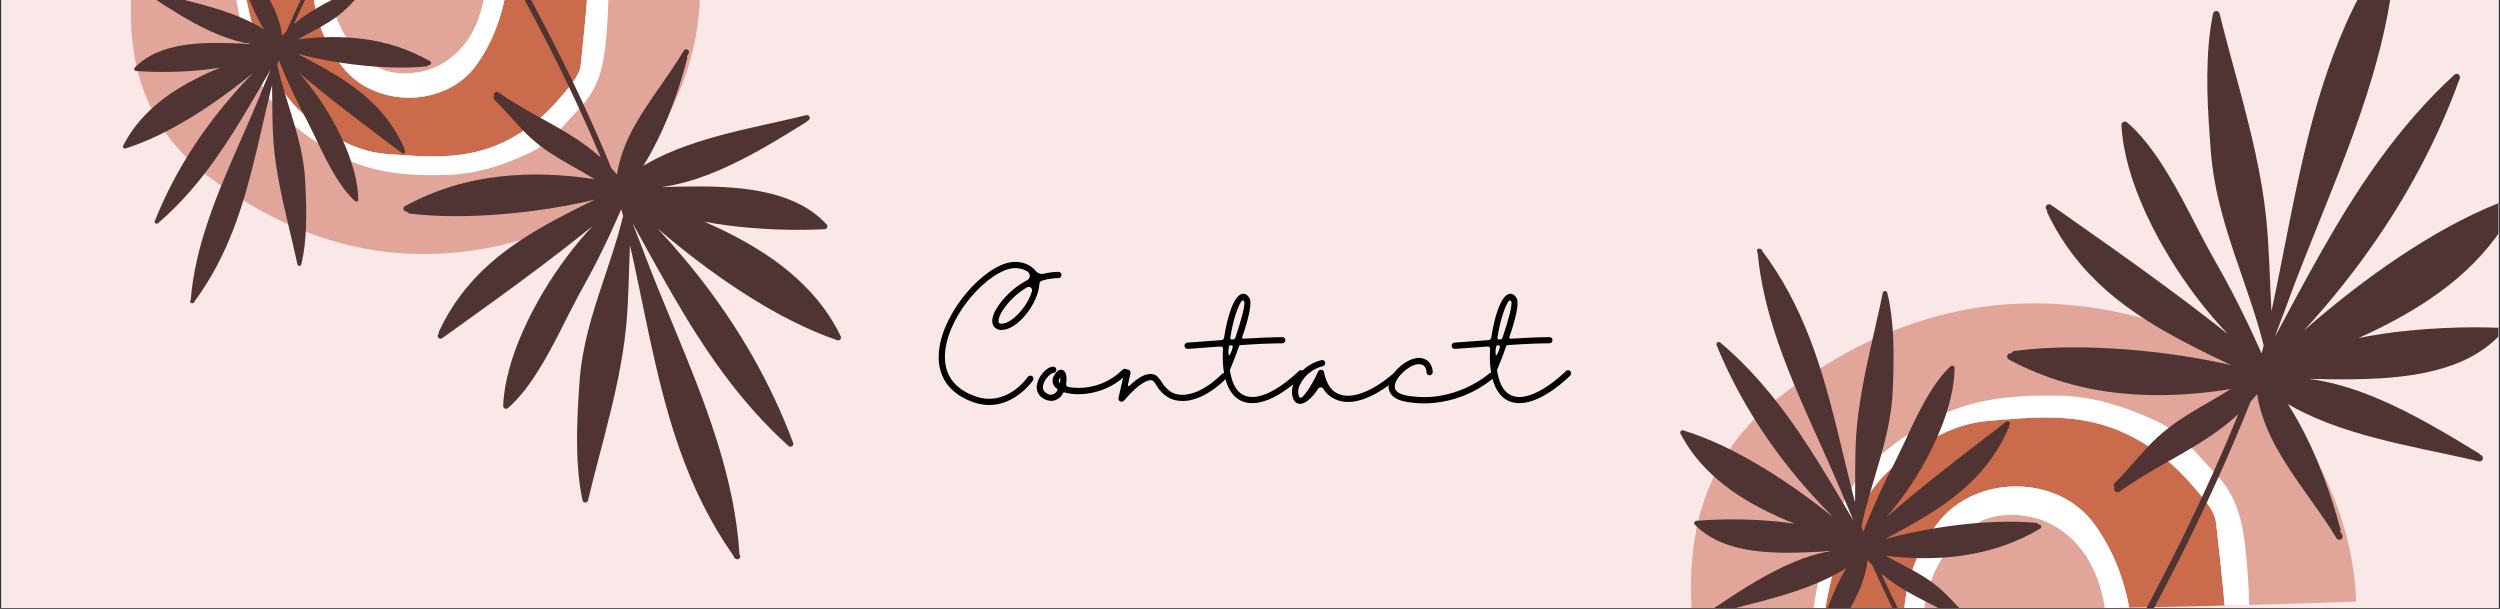
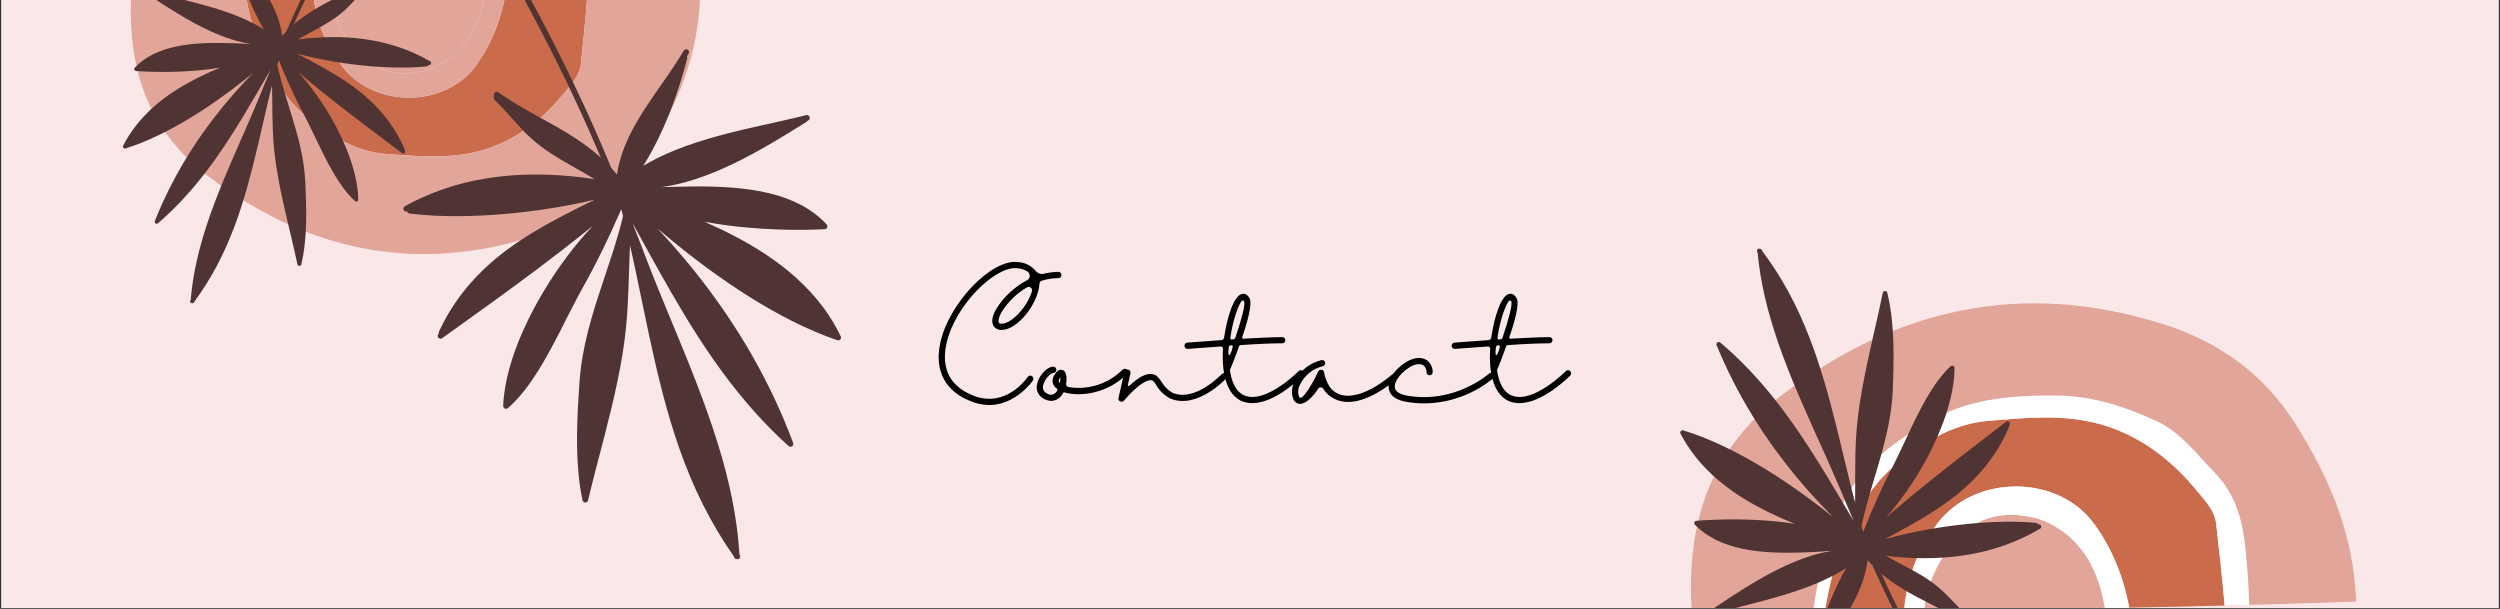
<svg xmlns="http://www.w3.org/2000/svg" width="2160" zoomAndPan="magnify" viewBox="0 0 1620 394.5" height="526" preserveAspectRatio="xMidYMid meet" version="1.0">
  <rect x="0" y="0" width="1620" height="394.5" fill="#333333" stroke="none" />
  <defs>
    <g />
    <clipPath id="34450501d4">
      <path d="M 1.023 0 L 1618.973 0 L 1618.973 394 L 1.023 394 Z M 1.023 0 " clip-rule="nonzero" />
    </clipPath>
    <clipPath id="8e131f3f59">
      <path d="M 213 0 L 315 0 L 315 48 L 213 48 Z M 213 0 " clip-rule="nonzero" />
    </clipPath>
    <clipPath id="f457d789d6">
      <path d="M 64.809 -77.602 L 517.121 -115.805 L 556.965 355.918 L 104.648 394.121 Z M 64.809 -77.602 " clip-rule="nonzero" />
    </clipPath>
    <clipPath id="f2ad60df3e">
      <path d="M 104.637 393.992 L 556.953 355.789 L 517.113 -115.93 L 64.797 -77.73 Z M 104.637 393.992 " clip-rule="nonzero" />
    </clipPath>
    <clipPath id="f9e044ed32">
      <path d="M 104.637 393.992 L 556.953 355.789 L 517.113 -115.93 L 64.797 -77.73 Z M 104.637 393.992 " clip-rule="nonzero" />
    </clipPath>
    <clipPath id="57b3e69e2b">
      <path d="M 158 0 L 381 0 L 381 102 L 158 102 Z M 158 0 " clip-rule="nonzero" />
    </clipPath>
    <clipPath id="3ec6a59623">
      <path d="M 64.809 -77.602 L 517.121 -115.805 L 556.965 355.918 L 104.648 394.121 Z M 64.809 -77.602 " clip-rule="nonzero" />
    </clipPath>
    <clipPath id="3e9fd501bc">
      <path d="M 104.637 393.992 L 556.953 355.789 L 517.113 -115.93 L 64.797 -77.73 Z M 104.637 393.992 " clip-rule="nonzero" />
    </clipPath>
    <clipPath id="c590394105">
      <path d="M 104.637 393.992 L 556.953 355.789 L 517.113 -115.93 L 64.797 -77.73 Z M 104.637 393.992 " clip-rule="nonzero" />
    </clipPath>
    <clipPath id="96ca2212e8">
      <path d="M 202 0 L 328 0 L 328 64 L 202 64 Z M 202 0 " clip-rule="nonzero" />
    </clipPath>
    <clipPath id="babc34f72d">
      <path d="M 64.809 -77.602 L 517.121 -115.805 L 556.965 355.918 L 104.648 394.121 Z M 64.809 -77.602 " clip-rule="nonzero" />
    </clipPath>
    <clipPath id="d72a99f98d">
      <path d="M 104.637 393.992 L 556.953 355.789 L 517.113 -115.93 L 64.797 -77.73 Z M 104.637 393.992 " clip-rule="nonzero" />
    </clipPath>
    <clipPath id="49ed1239fe">
      <path d="M 104.637 393.992 L 556.953 355.789 L 517.113 -115.93 L 64.797 -77.73 Z M 104.637 393.992 " clip-rule="nonzero" />
    </clipPath>
    <clipPath id="e892943441">
      <path d="M 84 0 L 454 0 L 454 165 L 84 165 Z M 84 0 " clip-rule="nonzero" />
    </clipPath>
    <clipPath id="6bdefd75a5">
      <path d="M 64.809 -77.602 L 517.121 -115.805 L 556.965 355.918 L 104.648 394.121 Z M 64.809 -77.602 " clip-rule="nonzero" />
    </clipPath>
    <clipPath id="7143fc4b85">
      <path d="M 104.637 393.992 L 556.953 355.789 L 517.113 -115.93 L 64.797 -77.73 Z M 104.637 393.992 " clip-rule="nonzero" />
    </clipPath>
    <clipPath id="c5010cbb7b">
      <path d="M 104.637 393.992 L 556.953 355.789 L 517.113 -115.93 L 64.797 -77.73 Z M 104.637 393.992 " clip-rule="nonzero" />
    </clipPath>
    <clipPath id="276b3ebb2e">
      <path d="M 152 0 L 395 0 L 395 114 L 152 114 Z M 152 0 " clip-rule="nonzero" />
    </clipPath>
    <clipPath id="2a9bcac540">
-       <path d="M 64.809 -77.602 L 517.121 -115.805 L 556.965 355.918 L 104.648 394.121 Z M 64.809 -77.602 " clip-rule="nonzero" />
-     </clipPath>
+       </clipPath>
    <clipPath id="0dd45a7d54">
      <path d="M 104.637 393.992 L 556.953 355.789 L 517.113 -115.93 L 64.797 -77.73 Z M 104.637 393.992 " clip-rule="nonzero" />
    </clipPath>
    <clipPath id="4a5c17513b">
      <path d="M 104.637 393.992 L 556.953 355.789 L 517.113 -115.93 L 64.797 -77.73 Z M 104.637 393.992 " clip-rule="nonzero" />
    </clipPath>
    <clipPath id="4d70df0699">
      <path d="M 202 0 L 328 0 L 328 64 L 202 64 Z M 202 0 " clip-rule="nonzero" />
    </clipPath>
    <clipPath id="fe2ddac70b">
      <path d="M 64.809 -77.602 L 517.121 -115.805 L 556.965 355.918 L 104.648 394.121 Z M 64.809 -77.602 " clip-rule="nonzero" />
    </clipPath>
    <clipPath id="3cdb4a56dc">
      <path d="M 104.637 393.992 L 556.953 355.789 L 517.113 -115.93 L 64.797 -77.73 Z M 104.637 393.992 " clip-rule="nonzero" />
    </clipPath>
    <clipPath id="a1b1983800">
-       <path d="M 104.637 393.992 L 556.953 355.789 L 517.113 -115.93 L 64.797 -77.73 Z M 104.637 393.992 " clip-rule="nonzero" />
-     </clipPath>
+       </clipPath>
    <clipPath id="266116c98c">
      <path d="M 261 0 L 546 0 L 546 363 L 261 363 Z M 261 0 " clip-rule="nonzero" />
    </clipPath>
    <clipPath id="c1cdb14cb9">
      <path d="M 64.809 -77.602 L 517.121 -115.805 L 556.965 355.918 L 104.648 394.121 Z M 64.809 -77.602 " clip-rule="nonzero" />
    </clipPath>
    <clipPath id="7394ee6ce3">
      <path d="M 104.637 393.992 L 556.953 355.789 L 517.113 -115.93 L 64.797 -77.73 Z M 104.637 393.992 " clip-rule="nonzero" />
    </clipPath>
    <clipPath id="1165307bdc">
      <path d="M 104.637 393.992 L 556.953 355.789 L 517.113 -115.93 L 64.797 -77.73 Z M 104.637 393.992 " clip-rule="nonzero" />
    </clipPath>
    <clipPath id="500e6a3eae">
      <path d="M 79 0 L 280 0 L 280 197 L 79 197 Z M 79 0 " clip-rule="nonzero" />
    </clipPath>
    <clipPath id="c81a2cb43b">
      <path d="M 64.809 -77.602 L 517.121 -115.805 L 556.965 355.918 L 104.648 394.121 Z M 64.809 -77.602 " clip-rule="nonzero" />
    </clipPath>
    <clipPath id="3918606f12">
      <path d="M 104.637 393.992 L 556.953 355.789 L 517.113 -115.93 L 64.797 -77.73 Z M 104.637 393.992 " clip-rule="nonzero" />
    </clipPath>
    <clipPath id="57bfcbf2e6">
      <path d="M 104.637 393.992 L 556.953 355.789 L 517.113 -115.93 L 64.797 -77.73 Z M 104.637 393.992 " clip-rule="nonzero" />
    </clipPath>
    <clipPath id="23f222e1ef">
      <path d="M 1246 333 L 1365 333 L 1365 394 L 1246 394 Z M 1246 333 " clip-rule="nonzero" />
    </clipPath>
    <clipPath id="8ee6c16f51">
      <path d="M 1114.512 -69.578 L 1643.375 -30.195 L 1602.266 521.824 L 1073.402 482.441 Z M 1114.512 -69.578 " clip-rule="nonzero" />
    </clipPath>
    <clipPath id="5d38a8d590">
      <path d="M 1114.512 -69.578 L 1643.375 -30.195 L 1602.266 521.824 L 1073.402 482.441 Z M 1114.512 -69.578 " clip-rule="nonzero" />
    </clipPath>
    <clipPath id="b7ac4e3582">
      <path d="M 1114.512 -69.578 L 1643.375 -30.195 L 1602.266 521.824 L 1073.402 482.441 Z M 1114.512 -69.578 " clip-rule="nonzero" />
    </clipPath>
    <clipPath id="efaae3fc00">
      <path d="M 1182 270 L 1442 270 L 1442 394 L 1182 394 Z M 1182 270 " clip-rule="nonzero" />
    </clipPath>
    <clipPath id="0fb1084a24">
      <path d="M 1114.512 -69.578 L 1643.375 -30.195 L 1602.266 521.824 L 1073.402 482.441 Z M 1114.512 -69.578 " clip-rule="nonzero" />
    </clipPath>
    <clipPath id="68eb9e3e74">
      <path d="M 1114.512 -69.578 L 1643.375 -30.195 L 1602.266 521.824 L 1073.402 482.441 Z M 1114.512 -69.578 " clip-rule="nonzero" />
    </clipPath>
    <clipPath id="d9c3faae40">
      <path d="M 1114.512 -69.578 L 1643.375 -30.195 L 1602.266 521.824 L 1073.402 482.441 Z M 1114.512 -69.578 " clip-rule="nonzero" />
    </clipPath>
    <clipPath id="b674fed525">
      <path d="M 1233 315 L 1380 315 L 1380 394 L 1233 394 Z M 1233 315 " clip-rule="nonzero" />
    </clipPath>
    <clipPath id="439c3b02ed">
      <path d="M 1114.512 -69.578 L 1643.375 -30.195 L 1602.266 521.824 L 1073.402 482.441 Z M 1114.512 -69.578 " clip-rule="nonzero" />
    </clipPath>
    <clipPath id="9669b39763">
-       <path d="M 1114.512 -69.578 L 1643.375 -30.195 L 1602.266 521.824 L 1073.402 482.441 Z M 1114.512 -69.578 " clip-rule="nonzero" />
-     </clipPath>
+       </clipPath>
    <clipPath id="fd673d36f4">
      <path d="M 1114.512 -69.578 L 1643.375 -30.195 L 1602.266 521.824 L 1073.402 482.441 Z M 1114.512 -69.578 " clip-rule="nonzero" />
    </clipPath>
    <clipPath id="c4f204808e">
      <path d="M 1095 196 L 1527 196 L 1527 394 L 1095 394 Z M 1095 196 " clip-rule="nonzero" />
    </clipPath>
    <clipPath id="3483b35e18">
      <path d="M 1114.512 -69.578 L 1643.375 -30.195 L 1602.266 521.824 L 1073.402 482.441 Z M 1114.512 -69.578 " clip-rule="nonzero" />
    </clipPath>
    <clipPath id="8c06df34ca">
      <path d="M 1114.512 -69.578 L 1643.375 -30.195 L 1602.266 521.824 L 1073.402 482.441 Z M 1114.512 -69.578 " clip-rule="nonzero" />
    </clipPath>
    <clipPath id="76ccf0c881">
      <path d="M 1114.512 -69.578 L 1643.375 -30.195 L 1602.266 521.824 L 1073.402 482.441 Z M 1114.512 -69.578 " clip-rule="nonzero" />
    </clipPath>
    <clipPath id="fc2f52c6f1">
      <path d="M 1174 256 L 1458 256 L 1458 394 L 1174 394 Z M 1174 256 " clip-rule="nonzero" />
    </clipPath>
    <clipPath id="517d88c8b7">
      <path d="M 1114.512 -69.578 L 1643.375 -30.195 L 1602.266 521.824 L 1073.402 482.441 Z M 1114.512 -69.578 " clip-rule="nonzero" />
    </clipPath>
    <clipPath id="2025b98416">
      <path d="M 1114.512 -69.578 L 1643.375 -30.195 L 1602.266 521.824 L 1073.402 482.441 Z M 1114.512 -69.578 " clip-rule="nonzero" />
    </clipPath>
    <clipPath id="059067cea2">
      <path d="M 1114.512 -69.578 L 1643.375 -30.195 L 1602.266 521.824 L 1073.402 482.441 Z M 1114.512 -69.578 " clip-rule="nonzero" />
    </clipPath>
    <clipPath id="7866fc4ff2">
      <path d="M 1233 315 L 1380 315 L 1380 394 L 1233 394 Z M 1233 315 " clip-rule="nonzero" />
    </clipPath>
    <clipPath id="0a210b1874">
      <path d="M 1114.512 -69.578 L 1643.375 -30.195 L 1602.266 521.824 L 1073.402 482.441 Z M 1114.512 -69.578 " clip-rule="nonzero" />
    </clipPath>
    <clipPath id="16bd0f8a31">
      <path d="M 1114.512 -69.578 L 1643.375 -30.195 L 1602.266 521.824 L 1073.402 482.441 Z M 1114.512 -69.578 " clip-rule="nonzero" />
    </clipPath>
    <clipPath id="eb1fe2512b">
      <path d="M 1114.512 -69.578 L 1643.375 -30.195 L 1602.266 521.824 L 1073.402 482.441 Z M 1114.512 -69.578 " clip-rule="nonzero" />
    </clipPath>
    <clipPath id="76024f616b">
-       <path d="M 1300 0 L 1618.973 0 L 1618.973 394 L 1300 394 Z M 1300 0 " clip-rule="nonzero" />
-     </clipPath>
+       </clipPath>
    <clipPath id="a389915402">
-       <path d="M 1114.512 -69.578 L 1643.375 -30.195 L 1602.266 521.824 L 1073.402 482.441 Z M 1114.512 -69.578 " clip-rule="nonzero" />
-     </clipPath>
+       </clipPath>
    <clipPath id="b484d6de6a">
      <path d="M 1114.512 -69.578 L 1643.375 -30.195 L 1602.266 521.824 L 1073.402 482.441 Z M 1114.512 -69.578 " clip-rule="nonzero" />
    </clipPath>
    <clipPath id="530689b96b">
      <path d="M 1114.512 -69.578 L 1643.375 -30.195 L 1602.266 521.824 L 1073.402 482.441 Z M 1114.512 -69.578 " clip-rule="nonzero" />
    </clipPath>
    <clipPath id="5cf9814a61">
      <path d="M 1088 161 L 1323 161 L 1323 394 L 1088 394 Z M 1088 161 " clip-rule="nonzero" />
    </clipPath>
    <clipPath id="5a96b711c1">
      <path d="M 1114.512 -69.578 L 1643.375 -30.195 L 1602.266 521.824 L 1073.402 482.441 Z M 1114.512 -69.578 " clip-rule="nonzero" />
    </clipPath>
    <clipPath id="57d51d32bc">
      <path d="M 1114.512 -69.578 L 1643.375 -30.195 L 1602.266 521.824 L 1073.402 482.441 Z M 1114.512 -69.578 " clip-rule="nonzero" />
    </clipPath>
    <clipPath id="7718bc31bc">
      <path d="M 1114.512 -69.578 L 1643.375 -30.195 L 1602.266 521.824 L 1073.402 482.441 Z M 1114.512 -69.578 " clip-rule="nonzero" />
    </clipPath>
  </defs>
  <g clip-path="url(#34450501d4)">
    <path fill="#ffffff" d="M 1.023 0 L 1618.973 0 L 1618.973 401.492 L 1.023 401.492 Z M 1.023 0 " fill-opacity="1" fill-rule="nonzero" />
    <path fill="#ffffff" d="M 1.023 0 L 1618.973 0 L 1618.973 394 L 1.023 394 Z M 1.023 0 " fill-opacity="1" fill-rule="nonzero" />
    <path fill="#fae8e8" d="M 1.023 0 L 1618.973 0 L 1618.973 394 L 1.023 394 Z M 1.023 0 " fill-opacity="1" fill-rule="nonzero" />
  </g>
  <g clip-path="url(#8e131f3f59)">
    <g clip-path="url(#f457d789d6)">
      <g clip-path="url(#f2ad60df3e)">
        <g clip-path="url(#f9e044ed32)">
          <path fill="#e1a59a" d="M 314.27 -4.652 C 280.793 -4.914 247.359 -5.066 213.875 -5.121 C 215.23 4.355 217.938 13.621 223.328 22.578 C 235.301 42.543 251.539 51.281 274.477 46.137 C 281.707 44.508 289.133 40.328 294.715 35.34 C 306.48 24.906 311.996 10.195 314.27 -4.652 " fill-opacity="1" fill-rule="nonzero" />
        </g>
      </g>
    </g>
  </g>
  <g clip-path="url(#57b3e69e2b)">
    <g clip-path="url(#3ec6a59623)">
      <g clip-path="url(#3e9fd501bc)">
        <g clip-path="url(#c590394105)">
          <path fill="#ca6c4b" d="M 380.676 -3.879 C 363 -4.172 345.352 -4.363 327.742 -4.512 C 324.746 12.176 318.859 27.992 308.613 42.234 C 288.855 69.773 243.266 70.305 222.16 43.621 C 209.938 28.223 204.5 11.816 202.805 -5.145 C 188.145 -5.156 173.488 -5.176 158.801 -5.219 C 161.641 10.887 165.664 26.715 173.234 41.488 C 179.137 53.027 186.262 64.977 195.852 73.262 C 211.348 86.691 229.812 98.336 250.539 99.789 C 276.102 101.621 301.695 104.266 327.273 91.703 C 346.355 82.34 359.234 68.93 371.281 53.195 C 373.746 49.992 375.984 45.809 376.383 41.844 C 377.953 26.625 379.52 11.391 380.676 -3.879 " fill-opacity="1" fill-rule="nonzero" />
        </g>
      </g>
    </g>
  </g>
  <g clip-path="url(#96ca2212e8)">
    <g clip-path="url(#babc34f72d)">
      <g clip-path="url(#d72a99f98d)">
        <g clip-path="url(#49ed1239fe)">
          <path fill="#e1a59a" d="M 308.613 42.234 C 318.859 27.992 324.746 12.176 327.742 -4.512 C 323.246 -4.57 318.754 -4.625 314.27 -4.652 C 311.996 10.195 306.48 24.906 294.715 35.34 C 289.133 40.328 281.707 44.508 274.477 46.137 C 251.539 51.281 235.301 42.543 223.328 22.578 C 217.938 13.621 215.23 4.355 213.875 -5.121 C 210.203 -5.133 206.504 -5.137 202.805 -5.145 C 204.5 11.816 209.938 28.223 222.16 43.621 C 243.266 70.305 288.855 69.773 308.613 42.234 " fill-opacity="1" fill-rule="nonzero" />
        </g>
      </g>
    </g>
  </g>
  <g clip-path="url(#e892943441)">
    <g clip-path="url(#6bdefd75a5)">
      <g clip-path="url(#7143fc4b85)">
        <g clip-path="url(#c5010cbb7b)">
          <path fill="#e1a59a" d="M 453.648 -2.41 C 433.789 -2.918 414.004 -3.316 394.277 -3.66 C 389.723 -3.742 385.203 -3.828 380.676 -3.879 C 379.52 11.391 377.953 26.625 376.383 41.844 C 375.984 45.809 373.746 49.992 371.281 53.195 C 359.234 68.93 346.355 82.34 327.273 91.703 C 301.695 104.266 276.102 101.621 250.539 99.789 C 229.812 98.336 211.348 86.691 195.852 73.262 C 186.262 64.977 179.137 53.027 173.234 41.488 C 165.664 26.715 161.641 10.887 158.801 -5.219 L 152.332 -5.191 C 130.016 -5.234 107.629 -5.234 85.164 -5.289 C 82.016 46.746 97.723 86.152 135.312 114.5 C 199.355 162.781 269.949 177.859 347.852 152.488 C 379.156 142.297 403.672 124.203 420.832 96.473 C 438.852 67.332 452.418 36.5 453.648 -2.41 " fill-opacity="1" fill-rule="nonzero" />
        </g>
      </g>
    </g>
  </g>
  <g clip-path="url(#276b3ebb2e)">
    <g clip-path="url(#2a9bcac540)">
      <g clip-path="url(#0dd45a7d54)">
        <g clip-path="url(#4a5c17513b)">
          <path fill="#ffffff" d="M 394.277 -3.66 C 389.723 -3.742 385.203 -3.828 380.676 -3.879 C 379.52 11.391 377.953 26.625 376.383 41.844 C 375.984 45.809 373.746 49.992 371.281 53.195 C 359.234 68.93 346.355 82.34 327.273 91.703 C 301.695 104.266 276.102 101.621 250.539 99.789 C 229.812 98.336 211.348 86.691 195.852 73.262 C 186.262 64.977 179.137 53.027 173.234 41.488 C 165.664 26.715 161.641 10.887 158.801 -5.219 L 152.332 -5.191 C 155.227 14.633 160.504 33.945 168.547 52.555 C 177.672 73.715 195.613 86.68 214.922 98.246 C 238.023 112.09 262.605 114.004 289.016 113.402 C 309.402 112.965 327.418 106.547 344.422 98.469 C 356.918 92.547 366.441 79.742 376.449 69.191 C 391.703 53.105 392.371 32.074 393.73 11.648 C 394.059 6.555 394.219 1.473 394.277 -3.66 " fill-opacity="1" fill-rule="nonzero" />
        </g>
      </g>
    </g>
  </g>
  <g clip-path="url(#4d70df0699)">
    <g clip-path="url(#fe2ddac70b)">
      <g clip-path="url(#3cdb4a56dc)">
        <g clip-path="url(#a1b1983800)">
          <path fill="#ffffff" d="M 327.742 -4.512 C 323.246 -4.57 318.754 -4.625 314.27 -4.652 C 311.996 10.195 306.48 24.906 294.715 35.34 C 289.133 40.328 281.707 44.508 274.477 46.137 C 251.539 51.281 235.301 42.543 223.328 22.578 C 217.938 13.621 215.23 4.355 213.875 -5.121 C 210.203 -5.133 206.504 -5.137 202.805 -5.145 C 204.5 11.816 209.938 28.223 222.16 43.621 C 243.266 70.305 288.855 69.773 308.613 42.234 C 318.859 27.992 324.746 12.176 327.742 -4.512 " fill-opacity="1" fill-rule="nonzero" />
        </g>
      </g>
    </g>
  </g>
  <g clip-path="url(#266116c98c)">
    <g clip-path="url(#c1cdb14cb9)">
      <g clip-path="url(#7394ee6ce3)">
        <g clip-path="url(#1165307bdc)">
          <path fill="#503433" d="M 543.754 220.457 C 543.562 220.531 543.375 220.562 543.195 220.562 C 542.918 220.562 542.648 220.496 542.359 220.398 C 522.547 213.559 503.855 203.73 486.117 192.648 C 467.617 181.078 450.059 168.039 433.27 154.113 C 430.883 152.133 428.516 150.137 426.16 148.121 C 432.164 154.551 438.012 161.133 443.664 167.879 C 456.789 183.547 468.875 200.094 479.672 217.445 C 490.555 234.938 500.102 253.281 508.121 272.266 C 510.184 277.145 512.133 282.074 513.988 287.043 C 514.277 287.816 513.965 288.727 513.289 289.191 C 512.984 289.398 512.609 289.508 512.238 289.512 C 511.805 289.512 511.371 289.375 511.047 289.082 C 495.352 274.973 481.387 259.051 468.84 242.102 C 456.445 225.359 445.441 207.633 435.016 189.605 C 426.426 174.746 418.219 159.664 409.934 144.633 C 410.465 146.066 411.008 147.504 411.562 148.93 C 412.855 152.262 414.191 155.582 415.473 158.922 C 416.73 162.176 417.938 165.445 419.188 168.695 C 424.242 181.805 429.617 194.789 434.988 207.773 C 445.879 234.109 456.805 260.484 465.234 287.734 C 472.422 310.961 477.723 334.914 479.156 359.227 C 479.219 359.32 479.285 359.422 479.352 359.512 C 479.938 360.332 479.695 361.523 478.875 362.09 C 478.562 362.301 478.207 362.406 477.855 362.406 C 477.547 362.41 477.238 362.324 476.957 362.18 C 476.207 361.992 475.574 361.371 475.531 360.562 C 475.527 360.543 475.527 360.527 475.523 360.504 C 467.992 349.816 461.328 338.555 455.465 326.871 C 449.586 315.164 444.582 303.035 440.23 290.68 C 431.922 267.105 426.109 242.754 420.848 218.344 C 420.809 218.223 420.777 218.086 420.762 217.957 C 420.543 216.91 420.316 215.867 420.094 214.824 C 417.324 201.844 414.695 188.844 411.941 175.863 C 411.773 175.082 411.609 174.297 411.438 173.516 C 411.359 173.125 411.273 172.73 411.188 172.34 C 411.141 172.109 411.074 171.887 411.043 171.664 C 410.984 171.387 410.926 171.113 410.867 170.84 C 410.5 169.145 410.129 167.441 409.754 165.746 C 409.254 163.477 408.742 161.211 408.23 158.945 C 407.434 176.41 407.414 193.918 405.754 211.332 C 404.621 223.199 402.621 234.965 400.211 246.637 C 397.781 258.438 394.883 270.137 391.883 281.805 C 388.227 295.988 384.402 310.137 381.023 324.391 C 380.848 325.148 380.008 325.641 379.27 325.645 C 379.227 325.645 379.184 325.641 379.148 325.641 C 378.316 325.59 377.629 324.973 377.461 324.164 C 375.086 313.023 374.188 301.617 373.965 290.246 C 373.734 278.801 374.258 267.355 374.969 255.93 C 375.309 250.363 375.637 244.789 376.309 239.254 C 376.98 233.695 377.965 228.18 379.133 222.699 C 381.422 212 384.57 201.508 387.949 191.105 C 393.449 174.16 399.555 157.371 403.738 140.035 C 403.363 138.559 402.965 137.082 402.57 135.609 C 398.559 144.812 394.379 153.949 389.945 162.961 C 387.363 168.215 384.688 173.422 381.926 178.586 C 379.555 183.012 377.043 187.363 374.672 191.793 C 370.441 199.691 366.504 207.742 362.41 215.711 C 358.066 224.152 353.574 232.531 348.527 240.578 C 345.688 245.086 342.66 249.48 339.344 253.648 C 336.25 257.52 332.902 261.199 329.156 264.445 C 328.809 264.746 328.367 264.914 327.922 264.914 C 327.719 264.918 327.52 264.887 327.32 264.82 C 326.52 264.547 326.039 263.777 326.07 262.941 C 326.367 254.973 327.84 247.07 329.902 239.383 C 332.188 230.871 335.285 222.59 338.855 214.539 C 342.664 205.938 347.043 197.59 351.848 189.504 C 356.637 181.434 361.867 173.633 367.496 166.133 C 372.656 159.266 378.184 152.664 384.082 146.418 C 381.906 148.176 379.727 149.934 377.543 151.68 C 368.301 159.055 358.934 166.262 349.488 173.367 C 330.598 187.574 311.387 201.34 292.176 215.102 C 290.348 216.406 288.523 217.719 286.699 219.023 C 286.301 219.309 285.945 219.512 285.453 219.516 C 285.426 219.52 285.398 219.516 285.363 219.512 C 284.879 219.492 284.41 219.277 284.082 218.918 C 283.75 218.555 283.574 218.074 283.598 217.586 C 283.613 217.145 283.82 216.57 284.191 216.301 C 284.262 216.25 284.34 216.195 284.41 216.145 C 284.273 215.77 284.227 215.305 284.387 214.961 C 286.48 210.512 288.766 206.172 291.305 201.965 C 293.691 198.012 296.305 194.188 299.105 190.512 C 304.527 183.395 310.684 176.852 317.371 170.91 C 330.629 159.121 345.887 149.801 361.496 141.48 C 369.426 137.258 377.473 133.277 385.535 129.324 C 381.328 130.328 377.109 131.266 372.867 132.117 C 362.766 134.148 352.59 135.77 342.367 137.035 C 331.992 138.324 321.562 139.227 311.113 139.707 C 306.637 139.918 302.16 140.039 297.672 140.07 C 292.242 140.102 286.816 140 281.391 139.738 C 276.086 139.473 270.789 139.035 265.52 138.395 C 265.012 138.336 264.586 138.184 264.23 137.801 C 264.023 137.574 263.906 137.297 263.828 137.004 C 263.645 137.066 263.465 137.105 263.277 137.109 C 262.602 137.113 261.934 136.746 261.602 136.125 C 261.125 135.223 261.492 134.105 262.375 133.621 C 272.09 128.277 282.352 123.98 292.953 120.734 C 303.242 117.582 313.848 115.496 324.543 114.309 C 344.766 112.059 365.203 113.043 385.293 116.07 C 380.215 112.949 374.992 110.055 369.805 107.113 C 365.41 104.625 361.043 102.074 356.816 99.305 C 352.465 96.441 348.289 93.309 344.406 89.836 C 340.125 86.016 336.289 81.73 332.453 77.477 C 328.488 73.086 324.543 68.676 320.301 64.551 C 319.973 64.227 319.836 63.664 319.863 63.223 C 319.891 62.855 320.02 62.512 320.242 62.223 C 319.93 61.637 319.93 60.91 320.328 60.316 C 320.883 59.492 322.07 59.246 322.895 59.824 C 331.121 65.578 339.836 70.562 348.605 75.43 C 357.047 80.109 365.531 84.723 373.586 90.047 C 378.488 93.285 383.211 96.809 387.641 100.668 C 388.227 101.18 388.793 101.719 389.375 102.242 C 384.648 91.047 379.734 79.934 374.629 68.91 C 369.812 58.504 364.828 48.172 359.703 37.914 C 358.441 35.387 357.172 32.871 355.895 30.352 C 355.832 30.258 355.781 30.156 355.738 30.051 C 353.141 24.938 350.504 19.844 347.832 14.766 C 337.094 -5.684 325.812 -25.848 314.18 -45.805 C 312.949 -47.918 311.711 -50.031 310.469 -52.148 C 310.223 -52.57 310.09 -53.012 310.176 -53.508 C 310.262 -53.996 310.539 -54.438 310.949 -54.723 C 311.738 -55.262 313.012 -55.109 313.527 -54.242 C 325.25 -34.293 336.633 -14.145 347.504 6.277 C 351.395 13.578 355.215 20.91 358.965 28.285 C 359.043 28.406 359.105 28.531 359.152 28.66 C 365.758 41.652 372.137 54.758 378.266 67.984 C 384.527 81.508 390.477 95.168 396.156 108.941 C 397.41 110.293 398.629 111.672 399.816 113.082 C 400.02 111.707 400.254 110.328 400.535 108.957 C 401.488 104.367 402.887 99.855 404.578 95.48 C 407.957 86.738 412.664 78.59 417.727 70.734 C 424.668 59.961 432.418 49.742 439.312 38.945 C 440.559 36.98 441.77 35.004 442.949 33 C 443.211 32.551 443.508 32.207 444.012 32.027 C 444.465 31.871 444.973 31.895 445.402 32.094 C 445.855 32.301 446.211 32.688 446.375 33.152 C 446.523 33.57 446.547 34.152 446.309 34.551 C 445.914 35.227 445.5 35.891 445.094 36.562 C 445.312 36.926 445.445 37.422 445.336 37.832 C 439.867 58.598 432.699 79.043 422.398 97.941 C 420.641 101.168 418.785 104.336 416.84 107.453 C 419.754 105.688 422.754 104.051 425.809 102.527 C 434.184 98.352 442.945 94.992 451.852 92.109 C 469.871 86.273 488.445 82.406 506.906 78.254 C 512.059 77.094 517.211 75.91 522.336 74.633 C 522.828 74.512 523.289 74.52 523.75 74.754 C 524.184 74.984 524.512 75.375 524.656 75.84 C 524.953 76.758 524.438 77.926 523.457 78.164 C 523.406 78.176 523.355 78.191 523.297 78.207 C 523.16 78.527 522.934 78.812 522.617 79.008 C 504.473 90.266 486.238 101.527 466.602 110.039 C 456.797 114.289 446.633 117.789 436.156 119.957 C 433.652 120.48 431.133 120.914 428.594 121.273 C 435.277 121.062 441.961 120.871 448.648 120.816 C 457.266 120.742 465.902 120.914 474.496 121.586 C 482.75 122.227 490.988 123.359 499.027 125.359 C 505.914 127.066 512.676 129.426 518.961 132.734 C 525.113 135.977 530.781 140.152 535.5 145.277 C 535.75 145.496 535.938 145.758 536.047 146.074 C 536.152 146.383 536.184 146.691 536.125 147.012 C 535.988 147.809 535.285 148.5 534.461 148.535 C 529.57 148.77 524.676 148.898 519.781 148.934 C 508.496 149.008 497.203 148.559 485.965 147.609 C 476.102 146.781 466.227 145.523 456.484 143.66 C 470.148 149.641 483.449 156.453 495.922 164.66 C 510.23 174.074 523.305 185.512 533.551 199.297 C 537.922 205.188 541.699 211.496 544.879 218.098 C 545.156 218.664 544.934 219.453 544.547 219.91 C 544.332 220.164 544.07 220.348 543.754 220.457 " fill-opacity="1" fill-rule="nonzero" />
        </g>
      </g>
    </g>
  </g>
  <g clip-path="url(#500e6a3eae)">
    <g clip-path="url(#c81a2cb43b)">
      <g clip-path="url(#3918606f12)">
        <g clip-path="url(#57bfcbf2e6)">
          <path fill="#503433" d="M 80.496 96.195 C 80.633 96.25 80.766 96.273 80.891 96.277 C 81.086 96.285 81.277 96.238 81.477 96.176 C 95.445 91.691 108.676 85.098 121.254 77.613 C 134.379 69.801 146.867 60.945 158.824 51.461 C 160.523 50.113 162.215 48.746 163.895 47.375 C 159.594 51.785 155.398 56.297 151.344 60.938 C 141.918 71.695 133.211 83.09 125.391 95.066 C 117.504 107.145 110.547 119.828 104.645 132.992 C 103.125 136.375 101.684 139.797 100.312 143.246 C 100.098 143.781 100.305 144.422 100.77 144.758 C 100.977 144.906 101.238 144.988 101.5 144.996 C 101.801 145.008 102.102 144.914 102.34 144.711 C 113.535 135.082 123.551 124.152 132.594 112.488 C 141.52 100.957 149.492 88.723 157.059 76.27 C 163.301 66 169.273 55.574 175.301 45.184 C 174.902 46.18 174.508 47.172 174.094 48.164 C 173.137 50.477 172.152 52.777 171.207 55.098 C 170.277 57.352 169.379 59.625 168.457 61.879 C 164.723 70.977 160.762 79.977 156.805 88.98 C 148.781 107.242 140.727 125.535 134.41 144.473 C 129.031 160.613 124.953 177.293 123.582 194.285 C 123.535 194.352 123.488 194.418 123.441 194.484 C 123.016 195.047 123.172 195.883 123.734 196.289 C 123.953 196.445 124.199 196.523 124.441 196.531 C 124.664 196.535 124.879 196.484 125.074 196.383 C 125.602 196.27 126.055 195.844 126.094 195.277 C 126.098 195.262 126.098 195.25 126.102 195.234 C 131.535 187.871 136.371 180.094 140.656 172.008 C 144.945 163.906 148.633 155.488 151.871 146.914 C 158.039 130.543 162.48 113.598 166.535 96.594 C 166.566 96.508 166.586 96.414 166.598 96.32 C 166.773 95.598 166.945 94.867 167.117 94.137 C 169.254 85.102 171.289 76.043 173.422 67.004 C 173.543 66.461 173.676 65.918 173.805 65.367 C 173.867 65.094 173.934 64.824 174 64.551 C 174.035 64.391 174.082 64.234 174.113 64.078 C 174.156 63.891 174.203 63.695 174.246 63.504 C 174.531 62.324 174.812 61.141 175.102 59.957 C 175.484 58.379 175.883 56.801 176.273 55.227 C 176.562 67.453 176.309 79.707 177.203 91.918 C 177.812 100.238 179.039 108.504 180.543 116.707 C 182.066 125.004 183.914 133.23 185.832 141.441 C 188.172 151.422 190.633 161.383 192.777 171.41 C 192.895 171.938 193.473 172.293 193.992 172.312 C 194.016 172.316 194.047 172.312 194.07 172.309 C 194.656 172.285 195.148 171.863 195.281 171.301 C 197.109 163.543 197.918 155.574 198.246 147.621 C 198.582 139.617 198.391 131.598 198.066 123.594 C 197.914 119.695 197.766 115.789 197.383 111.906 C 196.996 108.008 196.395 104.129 195.66 100.281 C 194.223 92.754 192.176 85.367 189.973 78.035 C 186.387 66.094 182.367 54.254 179.707 42.059 C 179.992 41.031 180.293 40.004 180.594 38.977 C 183.258 45.484 186.043 51.938 189.004 58.312 C 190.734 62.027 192.527 65.711 194.379 69.363 C 195.977 72.5 197.66 75.582 199.254 78.719 C 202.094 84.312 204.723 90.004 207.465 95.645 C 210.375 101.617 213.395 107.551 216.801 113.258 C 218.719 116.457 220.766 119.578 223.027 122.539 C 225.129 125.297 227.422 127.926 229.992 130.254 C 230.23 130.469 230.535 130.594 230.852 130.602 C 230.988 130.602 231.129 130.586 231.266 130.543 C 231.836 130.367 232.184 129.832 232.172 129.246 C 232.086 123.668 231.18 118.113 229.848 112.703 C 228.387 106.711 226.34 100.871 223.969 95.184 C 221.434 89.105 218.496 83.195 215.262 77.465 C 212.035 71.75 208.492 66.211 204.664 60.875 C 201.16 55.992 197.395 51.285 193.363 46.824 C 194.859 48.09 196.355 49.352 197.859 50.609 C 204.211 55.906 210.656 61.094 217.156 66.215 C 230.156 76.438 243.391 86.367 256.621 96.289 C 257.879 97.23 259.141 98.176 260.395 99.117 C 260.672 99.32 260.914 99.469 261.254 99.477 C 261.277 99.48 261.297 99.48 261.316 99.484 C 261.66 99.473 261.992 99.332 262.227 99.086 C 262.465 98.832 262.598 98.5 262.59 98.156 C 262.582 97.852 262.449 97.441 262.191 97.25 C 262.141 97.215 262.09 97.176 262.039 97.137 C 262.141 96.875 262.184 96.551 262.074 96.309 C 260.68 93.164 259.145 90.094 257.434 87.109 C 255.82 84.305 254.051 81.59 252.145 78.977 C 248.465 73.91 244.258 69.246 239.668 64.984 C 230.57 56.527 220.035 49.777 209.238 43.715 C 203.758 40.637 198.188 37.734 192.605 34.844 C 195.535 35.609 198.477 36.324 201.43 36.992 C 208.465 38.562 215.562 39.855 222.695 40.898 C 229.934 41.957 237.223 42.746 244.527 43.246 C 247.652 43.457 250.789 43.613 253.918 43.703 C 257.719 43.809 261.523 43.82 265.32 43.715 C 269.039 43.613 272.75 43.391 276.449 43.02 C 276.801 42.988 277.102 42.887 277.355 42.625 C 277.508 42.469 277.594 42.277 277.652 42.074 C 277.773 42.121 277.906 42.152 278.039 42.156 C 278.512 42.168 278.984 41.918 279.223 41.492 C 279.57 40.871 279.336 40.082 278.723 39.727 C 272.004 35.844 264.891 32.68 257.523 30.242 C 250.371 27.883 242.984 26.262 235.516 25.27 C 221.398 23.383 207.082 23.758 192.98 25.57 C 196.582 23.465 200.277 21.52 203.953 19.543 C 207.07 17.867 210.164 16.148 213.164 14.27 C 216.25 12.34 219.219 10.211 221.992 7.836 C 225.043 5.23 227.793 2.289 230.543 -0.629 C 233.383 -3.641 236.215 -6.664 239.246 -9.492 C 239.477 -9.711 239.586 -10.102 239.574 -10.41 C 239.562 -10.664 239.469 -10.906 239.32 -11.113 C 239.551 -11.52 239.559 -12.027 239.293 -12.449 C 238.914 -13.035 238.09 -13.227 237.5 -12.832 C 231.656 -8.93 225.484 -5.578 219.273 -2.305 C 213.297 0.836 207.285 3.941 201.57 7.539 C 198.09 9.734 194.734 12.129 191.57 14.758 C 191.152 15.105 190.75 15.477 190.336 15.832 C 193.812 8.074 197.422 0.371 201.16 -7.266 C 204.691 -14.473 208.336 -21.625 212.078 -28.73 C 213.004 -30.477 213.934 -32.219 214.863 -33.961 C 214.906 -34.027 214.945 -34.098 214.977 -34.168 C 216.871 -37.711 218.797 -41.23 220.738 -44.742 C 228.57 -58.887 236.77 -72.824 245.211 -86.617 C 246.109 -88.074 247.008 -89.539 247.91 -90.992 C 248.09 -91.289 248.191 -91.594 248.137 -91.941 C 248.086 -92.285 247.895 -92.602 247.613 -92.805 C 247.07 -93.191 246.176 -93.105 245.801 -92.508 C 237.293 -78.727 229.023 -64.801 221.102 -50.676 C 218.27 -45.629 215.48 -40.555 212.742 -35.453 C 212.688 -35.375 212.641 -35.285 212.605 -35.195 C 207.785 -26.203 203.117 -17.129 198.633 -7.969 C 194.043 1.395 189.676 10.863 185.488 20.418 C 184.59 21.344 183.711 22.289 182.863 23.258 C 182.738 22.293 182.598 21.328 182.422 20.363 C 181.828 17.133 180.918 13.953 179.801 10.867 C 177.57 4.699 174.398 -1.07 170.977 -6.648 C 166.289 -14.293 161.02 -21.562 156.359 -29.219 C 155.52 -30.609 154.695 -32.016 153.906 -33.438 C 153.73 -33.754 153.527 -34 153.176 -34.133 C 152.863 -34.254 152.508 -34.242 152.199 -34.113 C 151.883 -33.973 151.625 -33.703 151.504 -33.383 C 151.395 -33.09 151.371 -32.684 151.527 -32.402 C 151.797 -31.926 152.078 -31.453 152.352 -30.977 C 152.195 -30.727 152.09 -30.383 152.16 -30.09 C 155.672 -15.48 160.375 -1.059 167.289 12.32 C 168.469 14.602 169.723 16.852 171.035 19.062 C 169.027 17.777 166.953 16.594 164.84 15.477 C 159.039 12.43 152.957 9.941 146.773 7.789 C 134.254 3.43 121.312 0.441 108.461 -2.746 C 104.871 -3.637 101.289 -4.543 97.719 -5.516 C 97.379 -5.609 97.051 -5.609 96.727 -5.449 C 96.418 -5.301 96.184 -5.031 96.074 -4.707 C 95.859 -4.07 96.199 -3.242 96.879 -3.059 C 96.918 -3.051 96.949 -3.043 96.988 -3.031 C 97.082 -2.805 97.238 -2.602 97.453 -2.457 C 109.98 5.691 122.566 13.852 136.176 20.109 C 142.973 23.234 150.027 25.84 157.324 27.516 C 159.074 27.922 160.828 28.262 162.602 28.551 C 157.926 28.301 153.258 28.062 148.574 27.926 C 142.547 27.738 136.5 27.73 130.477 28.07 C 124.688 28.395 118.91 29.062 113.254 30.336 C 108.41 31.426 103.641 32.969 99.191 35.195 C 94.836 37.371 90.809 40.203 87.426 43.711 C 87.246 43.863 87.113 44.047 87.031 44.266 C 86.953 44.48 86.93 44.695 86.961 44.918 C 87.047 45.477 87.527 45.973 88.109 46.016 C 91.52 46.25 94.941 46.414 98.367 46.512 C 106.266 46.738 114.176 46.594 122.051 46.102 C 128.969 45.676 135.895 44.949 142.746 43.789 C 133.09 47.766 123.676 52.328 114.828 57.883 C 104.668 64.25 95.344 72.055 87.965 81.547 C 84.812 85.598 82.074 89.957 79.746 94.527 C 79.551 94.922 79.691 95.477 79.953 95.805 C 80.098 95.98 80.285 96.117 80.496 96.195 " fill-opacity="1" fill-rule="nonzero" />
        </g>
      </g>
    </g>
  </g>
  <g clip-path="url(#23f222e1ef)">
    <g clip-path="url(#8ee6c16f51)">
      <g clip-path="url(#5d38a8d590)">
        <g clip-path="url(#b7ac4e3582)">
          <path fill="#e1a59a" d="M 1364.008 394.082 C 1324.902 394.781 1285.848 395.348 1246.727 395.805 C 1248.203 384.707 1251.254 373.84 1257.453 363.305 C 1271.207 339.824 1290.078 329.418 1316.934 335.16 C 1325.398 336.98 1334.125 341.785 1340.703 347.551 C 1354.566 359.613 1361.184 376.75 1364.008 394.082 " fill-opacity="1" fill-rule="nonzero" />
        </g>
      </g>
    </g>
  </g>
  <g clip-path="url(#efaae3fc00)">
    <g clip-path="url(#0fb1084a24)">
      <g clip-path="url(#68eb9e3e74)">
        <g clip-path="url(#d9c3faae40)">
          <path fill="#ca6c4b" d="M 1441.582 392.402 C 1420.934 392.949 1400.32 393.383 1379.746 393.758 C 1376.059 374.281 1368.996 355.855 1356.859 339.324 C 1333.465 307.359 1280.195 307.27 1255.844 338.711 C 1241.742 356.863 1235.582 376.109 1233.793 395.961 C 1216.668 396.145 1199.547 396.336 1182.387 396.559 C 1185.52 377.695 1190.039 359.141 1198.711 341.781 C 1205.473 328.219 1213.66 314.164 1224.766 304.363 C 1242.719 288.48 1264.152 274.652 1288.352 272.711 C 1318.195 270.266 1348.066 266.879 1378.09 281.266 C 1400.492 291.992 1415.695 307.52 1429.945 325.777 C 1432.867 329.496 1435.527 334.359 1436.039 338.988 C 1438.047 356.77 1440.059 374.559 1441.582 392.402 " fill-opacity="1" fill-rule="nonzero" />
        </g>
      </g>
    </g>
  </g>
  <g clip-path="url(#b674fed525)">
    <g clip-path="url(#439c3b02ed)">
      <g clip-path="url(#9669b39763)">
        <g clip-path="url(#fd673d36f4)">
          <path fill="#e1a59a" d="M 1356.859 339.324 C 1368.996 355.855 1376.059 374.281 1379.746 393.758 C 1374.5 393.879 1369.25 393.996 1364.008 394.082 C 1361.184 376.75 1354.566 359.613 1340.703 347.551 C 1334.125 341.785 1325.398 336.98 1316.934 335.16 C 1290.078 329.418 1271.207 339.824 1257.453 363.305 C 1251.254 373.84 1248.203 384.707 1246.727 395.805 C 1242.438 395.859 1238.117 395.906 1233.793 395.961 C 1235.582 376.109 1241.742 356.863 1255.844 338.711 C 1280.195 307.27 1333.465 307.359 1356.859 339.324 " fill-opacity="1" fill-rule="nonzero" />
        </g>
      </g>
    </g>
  </g>
  <g clip-path="url(#c4f204808e)">
    <g clip-path="url(#3483b35e18)">
      <g clip-path="url(#8c06df34ca)">
        <g clip-path="url(#76ccf0c881)">
          <path fill="#e1a59a" d="M 1526.816 389.832 C 1503.621 390.66 1480.508 391.352 1457.469 391.988 C 1452.148 392.137 1446.871 392.289 1441.582 392.402 C 1440.059 374.559 1438.047 356.77 1436.039 338.988 C 1435.527 334.359 1432.867 329.496 1429.945 325.777 C 1415.695 307.52 1400.492 291.992 1378.09 281.266 C 1348.066 266.879 1318.195 270.266 1288.352 272.711 C 1264.152 274.652 1242.719 288.48 1224.766 304.363 C 1213.66 314.164 1205.473 328.219 1198.711 341.781 C 1190.039 359.141 1185.52 377.695 1182.387 396.559 L 1174.828 396.602 C 1148.758 396.918 1122.605 397.176 1096.359 397.504 C 1092.082 336.695 1109.98 290.441 1153.566 256.855 C 1227.832 199.652 1310.125 181.199 1401.43 209.957 C 1438.121 221.504 1466.973 242.375 1487.336 274.598 C 1508.723 308.461 1524.93 344.352 1526.816 389.832 " fill-opacity="1" fill-rule="nonzero" />
        </g>
      </g>
    </g>
  </g>
  <g clip-path="url(#fc2f52c6f1)">
    <g clip-path="url(#517d88c8b7)">
      <g clip-path="url(#2025b98416)">
        <g clip-path="url(#059067cea2)">
          <path fill="#ffffff" d="M 1457.469 391.988 C 1452.148 392.137 1446.871 392.289 1441.582 392.402 C 1440.059 374.559 1438.047 356.77 1436.039 338.988 C 1435.527 334.359 1432.867 329.496 1429.945 325.777 C 1415.695 307.52 1400.492 291.992 1378.09 281.266 C 1348.066 266.879 1318.195 270.266 1288.352 272.711 C 1264.152 274.652 1242.719 288.48 1224.766 304.363 C 1213.66 314.164 1205.473 328.219 1198.711 341.781 C 1190.039 359.141 1185.52 377.695 1182.387 396.559 L 1174.828 396.602 C 1177.984 373.391 1183.922 350.75 1193.105 328.895 C 1203.523 304.047 1224.336 288.676 1246.758 274.93 C 1273.59 258.477 1302.285 255.945 1333.145 256.344 C 1356.969 256.617 1378.09 263.906 1398.047 273.16 C 1412.711 279.938 1423.988 294.793 1435.801 307.016 C 1453.805 325.645 1454.828 350.227 1456.656 374.094 C 1457.094 380.047 1457.34 385.988 1457.469 391.988 " fill-opacity="1" fill-rule="nonzero" />
        </g>
      </g>
    </g>
  </g>
  <g clip-path="url(#7866fc4ff2)">
    <g clip-path="url(#0a210b1874)">
      <g clip-path="url(#16bd0f8a31)">
        <g clip-path="url(#eb1fe2512b)">
          <path fill="#ffffff" d="M 1379.746 393.758 C 1374.5 393.879 1369.25 393.996 1364.008 394.082 C 1361.184 376.75 1354.566 359.613 1340.703 347.551 C 1334.125 341.785 1325.398 336.98 1316.934 335.16 C 1290.078 329.418 1271.207 339.824 1257.453 363.305 C 1251.254 373.84 1248.203 384.707 1246.727 395.805 C 1242.438 395.859 1238.117 395.906 1233.793 395.961 C 1235.582 376.109 1241.742 356.863 1255.844 338.711 C 1280.195 307.27 1333.465 307.359 1356.859 339.324 C 1368.996 355.855 1376.059 374.281 1379.746 393.758 " fill-opacity="1" fill-rule="nonzero" />
        </g>
      </g>
    </g>
  </g>
  <g clip-path="url(#76024f616b)">
    <g clip-path="url(#a389915402)">
      <g clip-path="url(#b484d6de6a)">
        <g clip-path="url(#530689b96b)">
          <path fill="#503433" d="M 1629.516 128.191 C 1629.289 128.109 1629.07 128.078 1628.863 128.078 C 1628.535 128.082 1628.223 128.164 1627.887 128.281 C 1604.82 136.508 1583.098 148.219 1562.5 161.387 C 1541.02 175.125 1520.66 190.578 1501.203 207.059 C 1498.441 209.398 1495.695 211.766 1492.969 214.148 C 1499.91 206.559 1506.664 198.793 1513.191 190.84 C 1528.344 172.367 1542.27 152.879 1554.684 132.465 C 1567.199 111.883 1578.141 90.328 1587.289 68.035 C 1589.645 62.305 1591.863 56.52 1593.973 50.688 C 1594.301 49.781 1593.93 48.723 1593.129 48.184 C 1592.773 47.945 1592.336 47.82 1591.902 47.82 C 1591.395 47.828 1590.891 47.992 1590.512 48.34 C 1572.344 65.02 1556.207 83.797 1541.746 103.762 C 1527.457 123.484 1514.809 144.34 1502.836 165.539 C 1492.973 183.012 1483.555 200.742 1474.051 218.414 C 1474.656 216.73 1475.273 215.047 1475.902 213.371 C 1477.375 209.461 1478.898 205.562 1480.359 201.645 C 1481.789 197.824 1483.16 193.984 1484.586 190.168 C 1490.34 174.781 1496.465 159.539 1502.594 144.297 C 1515.016 113.375 1527.477 82.406 1537.008 50.449 C 1545.137 23.207 1551.051 -4.863 1552.449 -33.309 C 1552.523 -33.418 1552.598 -33.535 1552.672 -33.645 C 1553.348 -34.609 1553.051 -35.996 1552.086 -36.648 C 1551.719 -36.891 1551.301 -37.012 1550.895 -37.008 C 1550.531 -37.008 1550.172 -36.906 1549.844 -36.734 C 1548.973 -36.504 1548.238 -35.77 1548.195 -34.824 C 1548.195 -34.805 1548.195 -34.781 1548.191 -34.754 C 1539.512 -22.172 1531.859 -8.93 1525.145 4.805 C 1518.41 18.559 1512.703 32.801 1507.762 47.297 C 1498.328 74.961 1491.816 103.496 1485.953 132.098 C 1485.906 132.246 1485.875 132.402 1485.855 132.555 C 1485.609 133.781 1485.359 135.004 1485.109 136.227 C 1482.027 151.434 1479.105 166.668 1476.035 181.871 C 1475.852 182.793 1475.668 183.711 1475.477 184.629 C 1475.387 185.082 1475.293 185.547 1475.199 186 C 1475.145 186.273 1475.07 186.531 1475.035 186.793 C 1474.973 187.121 1474.902 187.441 1474.84 187.762 C 1474.43 189.75 1474.016 191.742 1473.598 193.73 C 1473.043 196.391 1472.469 199.043 1471.898 201.699 C 1470.766 181.289 1470.539 160.816 1468.398 140.477 C 1466.941 126.613 1464.465 112.879 1461.516 99.262 C 1458.543 85.488 1455.023 71.844 1451.379 58.238 C 1446.945 41.695 1442.316 25.199 1438.207 8.57 C 1437.988 7.688 1437 7.125 1436.141 7.125 C 1436.094 7.129 1436.043 7.129 1436 7.133 C 1435.027 7.203 1434.23 7.934 1434.043 8.879 C 1431.398 21.934 1430.48 35.281 1430.348 48.578 C 1430.211 61.961 1430.957 75.34 1431.918 88.691 C 1432.383 95.195 1432.828 101.707 1433.676 108.172 C 1434.527 114.664 1435.738 121.102 1437.168 127.496 C 1439.965 139.98 1443.766 152.211 1447.832 164.332 C 1454.449 184.082 1461.777 203.641 1466.867 223.859 C 1466.449 225.594 1466 227.324 1465.551 229.051 C 1460.762 218.34 1455.773 207.703 1450.484 197.219 C 1447.41 191.105 1444.223 185.047 1440.941 179.043 C 1438.117 173.895 1435.133 168.836 1432.312 163.684 C 1427.277 154.496 1422.586 145.133 1417.711 135.863 C 1412.539 126.043 1407.195 116.297 1401.207 106.949 C 1397.836 101.711 1394.25 96.605 1390.328 91.777 C 1386.668 87.285 1382.715 83.02 1378.301 79.266 C 1377.891 78.922 1377.375 78.73 1376.852 78.734 C 1376.613 78.734 1376.387 78.77 1376.152 78.852 C 1375.219 79.18 1374.668 80.086 1374.711 81.062 C 1375.152 90.375 1376.961 99.598 1379.461 108.562 C 1382.227 118.492 1385.945 128.137 1390.207 137.508 C 1394.758 147.52 1399.969 157.227 1405.672 166.629 C 1411.359 176.008 1417.562 185.066 1424.227 193.77 C 1430.332 201.742 1436.867 209.395 1443.828 216.633 C 1441.27 214.598 1438.703 212.57 1436.129 210.555 C 1425.246 202.039 1414.219 193.719 1403.102 185.523 C 1380.871 169.133 1358.27 153.262 1335.668 137.395 C 1333.516 135.891 1331.367 134.379 1329.219 132.875 C 1328.754 132.547 1328.336 132.312 1327.762 132.312 C 1327.73 132.309 1327.695 132.312 1327.66 132.316 C 1327.09 132.344 1326.547 132.602 1326.168 133.027 C 1325.781 133.457 1325.582 134.02 1325.617 134.59 C 1325.637 135.105 1325.887 135.773 1326.324 136.086 C 1326.41 136.145 1326.496 136.207 1326.582 136.266 C 1326.426 136.707 1326.375 137.25 1326.566 137.648 C 1329.062 142.828 1331.785 147.875 1334.797 152.766 C 1337.637 157.359 1340.73 161.801 1344.047 166.066 C 1350.461 174.324 1357.727 181.902 1365.609 188.77 C 1381.234 202.402 1399.168 213.117 1417.5 222.668 C 1426.812 227.512 1436.258 232.07 1445.723 236.598 C 1440.797 235.473 1435.855 234.43 1430.891 233.48 C 1419.066 231.227 1407.16 229.445 1395.203 228.086 C 1383.07 226.703 1370.871 225.766 1358.66 225.328 C 1353.43 225.137 1348.195 225.043 1342.953 225.062 C 1336.609 225.086 1330.27 225.27 1323.934 225.641 C 1317.738 226.012 1311.559 226.582 1305.406 227.395 C 1304.816 227.473 1304.32 227.656 1303.91 228.105 C 1303.672 228.371 1303.535 228.699 1303.449 229.039 C 1303.234 228.969 1303.023 228.926 1302.805 228.926 C 1302.016 228.926 1301.238 229.367 1300.859 230.094 C 1300.312 231.156 1300.754 232.457 1301.789 233.012 C 1313.199 239.145 1325.238 244.051 1337.66 247.723 C 1349.719 251.289 1362.133 253.605 1374.641 254.867 C 1398.293 257.262 1422.16 255.875 1445.594 252.098 C 1439.699 255.809 1433.629 259.254 1427.602 262.754 C 1422.496 265.715 1417.426 268.746 1412.52 272.035 C 1407.465 275.43 1402.625 279.145 1398.129 283.25 C 1393.172 287.766 1388.742 292.824 1384.305 297.844 C 1379.727 303.023 1375.168 308.227 1370.258 313.098 C 1369.879 313.477 1369.723 314.141 1369.762 314.656 C 1369.797 315.082 1369.953 315.484 1370.215 315.82 C 1369.855 316.508 1369.863 317.359 1370.336 318.047 C 1371 319.004 1372.391 319.277 1373.344 318.594 C 1382.891 311.766 1393.012 305.836 1403.203 300.043 C 1413.008 294.477 1422.867 288.98 1432.215 282.66 C 1437.906 278.816 1443.383 274.645 1448.516 270.078 C 1449.195 269.473 1449.848 268.84 1450.523 268.223 C 1445.129 281.363 1439.516 294.418 1433.676 307.367 C 1428.172 319.59 1422.465 331.727 1416.598 343.781 C 1415.152 346.75 1413.699 349.707 1412.234 352.668 C 1412.164 352.781 1412.105 352.898 1412.059 353.02 C 1409.082 359.031 1406.059 365.02 1402.996 370.984 C 1390.688 395.02 1377.738 418.727 1364.383 442.199 C 1362.969 444.688 1361.543 447.172 1360.117 449.66 C 1359.832 450.156 1359.684 450.676 1359.789 451.254 C 1359.895 451.824 1360.227 452.336 1360.707 452.664 C 1361.637 453.285 1363.125 453.09 1363.711 452.07 C 1377.18 428.613 1390.246 404.918 1402.715 380.918 C 1407.172 372.332 1411.551 363.715 1415.848 355.051 C 1415.934 354.906 1416.008 354.758 1416.062 354.609 C 1423.629 339.34 1430.934 323.941 1437.934 308.406 C 1445.098 292.523 1451.891 276.48 1458.367 260.309 C 1459.816 258.711 1461.227 257.086 1462.594 255.422 C 1462.852 257.027 1463.137 258.641 1463.48 260.234 C 1464.648 265.594 1466.332 270.855 1468.363 275.945 C 1472.41 286.129 1478.004 295.602 1484.008 304.727 C 1492.238 317.246 1501.414 329.102 1509.594 341.645 C 1511.07 343.926 1512.508 346.223 1513.91 348.555 C 1514.219 349.074 1514.57 349.477 1515.16 349.68 C 1515.691 349.859 1516.285 349.824 1516.789 349.586 C 1517.312 349.34 1517.723 348.883 1517.91 348.336 C 1518.078 347.848 1518.098 347.164 1517.816 346.703 C 1517.348 345.918 1516.852 345.145 1516.371 344.367 C 1516.625 343.938 1516.773 343.355 1516.641 342.875 C 1510.016 318.66 1501.402 294.84 1489.152 272.863 C 1487.062 269.109 1484.855 265.43 1482.547 261.805 C 1485.973 263.836 1489.496 265.715 1493.082 267.457 C 1502.914 272.242 1513.191 276.07 1523.629 279.34 C 1544.746 285.953 1566.492 290.258 1588.105 294.895 C 1594.141 296.191 1600.172 297.512 1606.176 298.949 C 1606.75 299.082 1607.289 299.07 1607.824 298.789 C 1608.328 298.52 1608.711 298.055 1608.871 297.512 C 1609.207 296.434 1608.59 295.074 1607.441 294.809 C 1607.383 294.793 1607.324 294.777 1607.258 294.762 C 1607.094 294.383 1606.824 294.055 1606.449 293.828 C 1585.125 280.879 1563.691 267.926 1540.652 258.203 C 1529.152 253.348 1517.234 249.371 1504.973 246.957 C 1502.039 246.375 1499.09 245.898 1496.121 245.512 C 1503.934 245.68 1511.742 245.824 1519.555 245.812 C 1529.625 245.793 1539.711 245.492 1549.742 244.609 C 1559.379 243.766 1568.988 242.34 1578.355 239.91 C 1586.387 237.836 1594.258 234.996 1601.559 231.051 C 1608.715 227.188 1615.285 222.242 1620.742 216.195 C 1621.031 215.938 1621.246 215.625 1621.367 215.254 C 1621.488 214.895 1621.52 214.535 1621.449 214.16 C 1621.281 213.23 1620.453 212.43 1619.484 212.398 C 1613.77 212.18 1608.055 212.086 1602.332 212.102 C 1589.148 212.148 1575.961 212.805 1562.844 214.047 C 1551.328 215.129 1539.809 216.715 1528.445 219.008 C 1544.34 211.859 1559.801 203.734 1574.277 193.992 C 1590.887 182.82 1606.027 169.293 1617.84 153.055 C 1622.879 146.117 1627.219 138.699 1630.859 130.941 C 1631.172 130.273 1630.906 129.355 1630.449 128.824 C 1630.195 128.531 1629.887 128.32 1629.516 128.191 " fill-opacity="1" fill-rule="nonzero" />
        </g>
      </g>
    </g>
  </g>
  <g clip-path="url(#5cf9814a61)">
    <g clip-path="url(#5a96b711c1)">
      <g clip-path="url(#57d51d32bc)">
        <g clip-path="url(#7718bc31bc)">
          <path fill="#503433" d="M 1089.738 278.895 C 1089.898 278.832 1090.051 278.805 1090.199 278.797 C 1090.426 278.789 1090.648 278.836 1090.883 278.91 C 1107.254 283.988 1122.785 291.543 1137.57 300.148 C 1152.992 309.129 1167.68 319.336 1181.762 330.289 C 1183.762 331.844 1185.754 333.422 1187.73 335.008 C 1182.656 329.898 1177.703 324.672 1172.914 319.297 C 1161.773 306.824 1151.473 293.605 1142.199 279.691 C 1132.848 265.664 1124.57 250.914 1117.523 235.594 C 1115.711 231.652 1113.988 227.668 1112.348 223.652 C 1112.09 223.027 1112.32 222.277 1112.863 221.879 C 1113.102 221.703 1113.406 221.605 1113.711 221.594 C 1114.066 221.574 1114.418 221.68 1114.695 221.914 C 1127.887 233.043 1139.715 245.703 1150.414 259.238 C 1160.973 272.613 1170.426 286.828 1179.41 301.301 C 1186.82 313.234 1193.922 325.355 1201.082 337.438 C 1200.605 336.273 1200.133 335.121 1199.637 333.965 C 1198.496 331.27 1197.316 328.59 1196.184 325.895 C 1195.074 323.27 1193.996 320.617 1192.895 317.992 C 1188.426 307.398 1183.695 296.922 1178.969 286.441 C 1169.383 265.184 1159.766 243.887 1152.168 221.82 C 1145.695 203.008 1140.742 183.555 1138.941 163.703 C 1138.887 163.625 1138.832 163.551 1138.777 163.473 C 1138.273 162.82 1138.445 161.84 1139.098 161.359 C 1139.348 161.172 1139.637 161.078 1139.918 161.066 C 1140.18 161.059 1140.434 161.117 1140.66 161.23 C 1141.281 161.359 1141.812 161.852 1141.867 162.512 C 1141.871 162.531 1141.871 162.547 1141.875 162.562 C 1148.309 171.109 1154.051 180.145 1159.145 189.551 C 1164.25 198.977 1168.656 208.773 1172.539 218.762 C 1179.934 237.832 1185.316 257.594 1190.25 277.426 C 1190.285 277.527 1190.312 277.633 1190.324 277.746 C 1190.539 278.59 1190.75 279.441 1190.957 280.289 C 1193.559 290.828 1196.039 301.398 1198.633 311.941 C 1198.785 312.578 1198.945 313.211 1199.102 313.852 C 1199.18 314.172 1199.258 314.488 1199.34 314.809 C 1199.383 314.992 1199.441 315.172 1199.477 315.355 C 1199.531 315.578 1199.586 315.801 1199.641 316.027 C 1199.984 317.402 1200.328 318.785 1200.676 320.16 C 1201.145 322.004 1201.625 323.844 1202.102 325.684 C 1202.301 311.383 1201.863 297.055 1202.77 282.77 C 1203.383 273.031 1204.719 263.355 1206.383 253.746 C 1208.066 244.027 1210.129 234.387 1212.277 224.766 C 1214.895 213.066 1217.656 201.395 1220.047 189.645 C 1220.176 189.023 1220.844 188.602 1221.453 188.574 C 1221.48 188.57 1221.52 188.574 1221.547 188.574 C 1222.23 188.598 1222.809 189.082 1222.969 189.738 C 1225.195 198.789 1226.23 208.098 1226.707 217.391 C 1227.191 226.746 1227.059 236.129 1226.777 245.488 C 1226.641 250.047 1226.516 254.617 1226.109 259.164 C 1225.703 263.727 1225.047 268.266 1224.23 272.777 C 1222.637 281.59 1220.336 290.254 1217.844 298.852 C 1213.789 312.855 1209.234 326.75 1206.266 341.035 C 1206.609 342.238 1206.973 343.434 1207.336 344.629 C 1210.375 336.992 1213.555 329.414 1216.941 321.926 C 1218.918 317.562 1220.973 313.23 1223.094 308.938 C 1224.922 305.254 1226.855 301.629 1228.676 297.945 C 1231.934 291.371 1234.938 284.684 1238.078 278.059 C 1241.41 271.039 1244.867 264.066 1248.781 257.355 C 1250.984 253.594 1253.344 249.918 1255.949 246.43 C 1258.375 243.18 1261.02 240.078 1263.996 237.328 C 1264.273 237.074 1264.625 236.926 1264.996 236.914 C 1265.156 236.91 1265.32 236.926 1265.48 236.977 C 1266.148 237.176 1266.562 237.797 1266.555 238.48 C 1266.52 245.008 1265.523 251.512 1264.031 257.852 C 1262.391 264.875 1260.066 271.727 1257.367 278.402 C 1254.469 285.539 1251.109 292.484 1247.395 299.223 C 1243.691 305.945 1239.613 312.461 1235.207 318.746 C 1231.168 324.496 1226.82 330.043 1222.164 335.305 C 1223.895 333.809 1225.633 332.316 1227.375 330.828 C 1234.734 324.562 1242.203 318.418 1249.738 312.355 C 1264.809 300.25 1280.156 288.488 1295.496 276.73 C 1296.957 275.617 1298.418 274.496 1299.871 273.379 C 1300.195 273.141 1300.477 272.961 1300.875 272.949 C 1300.902 272.945 1300.926 272.945 1300.945 272.941 C 1301.348 272.949 1301.738 273.109 1302.016 273.395 C 1302.297 273.688 1302.453 274.074 1302.445 274.477 C 1302.441 274.836 1302.289 275.312 1301.992 275.539 C 1301.934 275.586 1301.875 275.629 1301.816 275.676 C 1301.938 275.98 1301.992 276.363 1301.867 276.645 C 1300.273 280.336 1298.52 283.945 1296.555 287.453 C 1294.699 290.75 1292.664 293.945 1290.469 297.027 C 1286.227 302.992 1281.367 308.496 1276.055 313.531 C 1265.523 323.523 1253.293 331.539 1240.746 338.758 C 1234.379 342.418 1227.906 345.879 1221.418 349.324 C 1224.832 348.391 1228.258 347.523 1231.703 346.707 C 1239.902 344.789 1248.184 343.191 1256.5 341.895 C 1264.945 340.57 1273.453 339.559 1281.977 338.895 C 1285.629 338.609 1289.289 338.391 1292.949 338.25 C 1297.387 338.078 1301.832 338.023 1306.266 338.102 C 1310.613 338.176 1314.953 338.395 1319.277 338.781 C 1319.688 338.816 1320.043 338.934 1320.34 339.234 C 1320.52 339.414 1320.621 339.637 1320.691 339.875 C 1320.836 339.82 1320.988 339.781 1321.141 339.777 C 1321.695 339.758 1322.25 340.039 1322.535 340.535 C 1322.949 341.262 1322.68 342.184 1321.973 342.605 C 1314.168 347.223 1305.891 351.008 1297.312 353.941 C 1288.984 356.785 1280.371 358.77 1271.66 360.02 C 1255.188 362.387 1238.457 362.117 1221.961 360.16 C 1226.195 362.582 1230.535 364.812 1234.852 367.082 C 1238.512 369.004 1242.145 370.977 1245.672 373.137 C 1249.301 375.359 1252.793 377.812 1256.062 380.555 C 1259.656 383.57 1262.902 386.977 1266.148 390.355 C 1269.5 393.844 1272.844 397.344 1276.418 400.617 C 1276.691 400.867 1276.82 401.324 1276.812 401.688 C 1276.801 401.984 1276.695 402.27 1276.523 402.512 C 1276.797 402.984 1276.812 403.578 1276.508 404.074 C 1276.07 404.766 1275.109 404.996 1274.418 404.543 C 1267.543 400.051 1260.297 396.203 1253 392.449 C 1245.984 388.844 1238.926 385.285 1232.207 381.145 C 1228.113 378.617 1224.164 375.859 1220.441 372.82 C 1219.945 372.418 1219.473 371.992 1218.984 371.578 C 1223.141 380.609 1227.441 389.574 1231.898 398.461 C 1236.105 406.848 1240.445 415.164 1244.902 423.426 C 1246 425.461 1247.105 427.484 1248.211 429.512 C 1248.266 429.59 1248.309 429.668 1248.348 429.754 C 1250.605 433.871 1252.895 437.969 1255.203 442.051 C 1264.512 458.496 1274.258 474.695 1284.277 490.723 C 1285.34 492.418 1286.41 494.121 1287.48 495.809 C 1287.691 496.156 1287.812 496.508 1287.754 496.918 C 1287.699 497.32 1287.477 497.691 1287.152 497.93 C 1286.523 498.391 1285.477 498.301 1285.031 497.605 C 1274.934 481.59 1265.113 465.406 1255.695 448.984 C 1252.328 443.113 1249.012 437.215 1245.754 431.281 C 1245.691 431.188 1245.633 431.086 1245.59 430.984 C 1239.855 420.523 1234.297 409.969 1228.953 399.309 C 1223.484 388.414 1218.27 377.395 1213.27 366.273 C 1212.207 365.203 1211.172 364.105 1210.168 362.98 C 1210.035 364.113 1209.883 365.246 1209.691 366.371 C 1209.035 370.156 1208.008 373.883 1206.734 377.504 C 1204.199 384.746 1200.559 391.527 1196.625 398.09 C 1191.238 407.082 1185.168 415.641 1179.809 424.652 C 1178.844 426.289 1177.898 427.938 1176.992 429.613 C 1176.793 429.984 1176.559 430.277 1176.148 430.434 C 1175.785 430.578 1175.367 430.566 1175.008 430.418 C 1174.637 430.258 1174.332 429.949 1174.184 429.574 C 1174.055 429.234 1174.027 428.758 1174.203 428.43 C 1174.512 427.867 1174.832 427.312 1175.148 426.754 C 1174.961 426.461 1174.84 426.062 1174.914 425.719 C 1178.852 408.594 1184.176 391.68 1192.102 375.953 C 1193.453 373.273 1194.891 370.629 1196.402 368.027 C 1194.066 369.555 1191.66 370.961 1189.203 372.289 C 1182.461 375.926 1175.387 378.902 1168.184 381.488 C 1153.609 386.734 1138.523 390.383 1123.547 394.258 C 1119.363 395.34 1115.188 396.441 1111.027 397.621 C 1110.633 397.734 1110.25 397.738 1109.871 397.555 C 1109.508 397.387 1109.23 397.07 1109.098 396.691 C 1108.84 395.949 1109.23 394.98 1110.02 394.758 C 1110.062 394.746 1110.102 394.738 1110.148 394.727 C 1110.258 394.457 1110.434 394.219 1110.684 394.047 C 1125.223 384.371 1139.836 374.684 1155.664 367.211 C 1163.566 363.477 1171.781 360.352 1180.285 358.305 C 1182.324 357.809 1184.371 357.391 1186.438 357.031 C 1180.977 357.379 1175.523 357.711 1170.059 357.926 C 1163.02 358.215 1155.953 358.293 1148.914 357.969 C 1142.148 357.656 1135.391 356.945 1128.766 355.52 C 1123.094 354.305 1117.504 352.551 1112.281 350.004 C 1107.168 347.508 1102.43 344.246 1098.438 340.18 C 1098.227 340.004 1098.07 339.797 1097.969 339.539 C 1097.875 339.289 1097.848 339.039 1097.883 338.777 C 1097.977 338.121 1098.531 337.535 1099.207 337.48 C 1103.191 337.164 1107.188 336.934 1111.191 336.781 C 1120.414 336.426 1129.652 336.5 1138.859 336.98 C 1146.949 337.402 1155.047 338.172 1163.066 339.445 C 1151.738 334.906 1140.688 329.684 1130.285 323.289 C 1118.344 315.965 1107.359 306.949 1098.633 295.938 C 1094.902 291.234 1091.656 286.176 1088.883 280.855 C 1088.645 280.398 1088.805 279.746 1089.109 279.363 C 1089.273 279.152 1089.488 278.992 1089.738 278.895 " fill-opacity="1" fill-rule="nonzero" />
        </g>
      </g>
    </g>
  </g>
  <g fill="#000000" fill-opacity="1">
    <g transform="translate(606.122, 261.321)">
      <g>
        <path d="M 63.207 -14.746 C 63.82 -15.668 63.59 -16.895 62.668 -17.586 C 61.746 -18.203 60.441 -17.973 59.828 -17.051 C 59.289 -16.203 45.926 2.918 25.344 -4.684 C 5.605 -11.98 4.609 -27.266 7.219 -38.859 C 12.902 -63.898 38.785 -88.781 52.684 -87.551 C 55.219 -87.398 57.754 -86.629 59.902 -85.25 C 60.75 -84.48 61.285 -83.406 61.133 -82.328 C 61.055 -81.18 60.363 -80.18 59.367 -79.719 C 51.148 -75.34 44.16 -68.812 39.32 -60.902 C 36.711 -56.293 36.172 -52.609 37.707 -50.074 C 38.938 -48.309 41.012 -47.309 43.238 -47.539 C 53.375 -47.77 66.508 -64.434 67.43 -77.184 C 67.355 -78.184 67.969 -79.105 68.891 -79.41 C 72.348 -80.488 76.031 -81.102 79.719 -81.102 C 80.871 -81.102 81.715 -82.023 81.715 -83.176 C 81.715 -84.25 80.793 -85.172 79.719 -85.172 L 79.641 -85.172 C 76.492 -85.094 73.344 -84.711 70.273 -83.941 C 68.277 -83.48 66.125 -84.25 64.895 -85.941 C 61.902 -89.395 57.602 -91.391 52.992 -91.547 C 36.098 -93.16 9.062 -65.051 3.301 -39.707 C -0.922 -21.195 6.375 -7.371 23.961 -0.922 C 27.418 0.383 31.105 1.074 34.789 1.152 C 52.148 1.152 63.055 -14.516 63.207 -14.746 Z M 43.086 -51.531 C 42.395 -51.531 41.473 -51.609 41.164 -52.148 C 40.629 -53.07 40.934 -55.527 42.777 -58.906 C 46.926 -65.586 52.609 -71.195 59.367 -75.109 C 60.133 -75.57 61.055 -75.496 61.824 -74.957 C 62.516 -74.418 62.824 -73.496 62.594 -72.652 C 59.676 -62.516 49.461 -51.688 43.086 -51.531 Z M 43.086 -51.531 " />
      </g>
    </g>
  </g>
  <g fill="#000000" fill-opacity="1">
    <g transform="translate(674.321, 261.321)">
      <g>
        <path d="M 55.988 -21.812 C 55.602 -22.195 55.145 -22.348 54.605 -22.348 C 54.066 -22.348 53.531 -22.195 53.145 -21.812 C 43.93 -12.594 30.875 -8.371 18.047 -10.523 C 17.051 -10.754 16.359 -11.672 16.512 -12.672 C 17.125 -16.359 16.82 -20.121 14.668 -21.352 C 13.285 -22.117 11.211 -22.195 8.754 -18.047 C 7.832 -16.664 7.527 -14.977 7.832 -13.363 C 8.219 -11.75 9.215 -10.293 10.598 -9.445 C 11.441 -8.754 10.445 -7.602 9.906 -7.066 C 8.449 -5.301 5.914 -4.992 4.148 -6.375 C 1.922 -7.371 0.922 -9.832 1.766 -12.059 C 2.766 -16.129 6.758 -19.66 8.219 -19.66 C 9.293 -19.66 10.215 -20.582 10.215 -21.656 C 10.293 -22.734 9.371 -23.656 8.293 -23.73 L 8.219 -23.73 C 4.379 -23.73 -0.77 -18.508 -2.152 -13.055 C -3.457 -9.062 -1.613 -4.684 2.227 -2.84 C 3.688 -1.996 5.301 -1.613 6.988 -1.535 C 10.293 -1.691 13.211 -3.688 14.594 -6.758 C 14.746 -6.988 15.129 -7.141 15.438 -7.066 C 25.191 -4.148 43.008 -5.992 55.988 -18.895 C 56.371 -19.277 56.602 -19.816 56.602 -20.352 C 56.602 -20.891 56.371 -21.426 55.988 -21.812 Z M 12.52 -13.055 C 11.672 -13.824 11.52 -15.055 12.211 -15.973 C 12.441 -16.359 12.594 -16.59 12.75 -16.82 C 12.824 -15.59 12.75 -14.285 12.52 -13.055 Z M 12.52 -13.055 " />
      </g>
    </g>
  </g>
  <g fill="#000000" fill-opacity="1">
    <g transform="translate(727.544, 261.321)">
      <g>
        <path d="M 67.125 -19.125 C 66.664 -19.43 66.203 -19.66 65.664 -19.66 C 65.125 -19.586 64.59 -19.355 64.281 -18.969 C 64.051 -18.816 47.156 -0.77 32.488 -6.68 C 29.336 -8.371 26.805 -10.906 25.035 -14.055 C 24.422 -15.055 23.656 -16.051 22.734 -16.973 C 21.734 -18.203 20.199 -18.895 18.586 -18.969 C 14.668 -19.277 9.906 -16.664 4.223 -11.289 C 4.07 -11.137 3.84 -11.059 3.609 -11.211 C 3.379 -11.289 3.227 -11.598 3.301 -11.828 L 4.992 -19.355 C 5.301 -20.43 4.609 -21.582 3.531 -21.812 C 2.457 -22.043 1.383 -21.352 1.074 -20.273 L -2.766 -3.457 C -2.996 -2.535 -2.535 -1.613 -1.691 -1.23 C -0.844 -0.77 0.152 -1 0.77 -1.691 C 11.059 -13.746 16.281 -14.898 18.125 -14.977 C 19.969 -15.055 21.121 -12.672 21.734 -11.75 C 23.887 -7.988 27.109 -4.914 30.949 -2.996 C 48.152 3.992 66.434 -15.438 67.199 -16.281 C 67.969 -17.051 67.891 -18.355 67.125 -19.125 Z M 67.125 -19.125 " />
      </g>
    </g>
  </g>
  <g fill="#000000" fill-opacity="1">
    <g transform="translate(791.672, 261.321)">
      <g>
        <path d="M 52.684 -20.891 C 51.918 -21.656 50.613 -21.656 49.844 -20.812 C 49.691 -20.66 28.875 0.309 15.055 -4.914 C 8.91 -7.297 6.297 -14.438 5.301 -21.504 C 6.68 -24.883 8.984 -30.488 11.137 -36.789 C 11.367 -37.555 11.598 -37.633 12.52 -37.707 C 22.887 -38.477 33.18 -38.859 39.246 -38.859 C 40.398 -38.859 41.242 -39.781 41.242 -40.859 C 41.242 -42.012 40.398 -42.855 39.246 -42.855 C 33.406 -42.855 23.809 -42.395 13.977 -41.855 C 13.594 -41.781 12.902 -42.012 13.441 -43.391 C 17.125 -53.914 19.738 -64.59 18.125 -67.816 C 16.512 -71.039 14.363 -71.117 13.285 -70.887 C 7.602 -69.812 3.457 -55.066 1.613 -43.008 C 1.461 -41.934 0.922 -41.012 -0.078 -40.934 C -12.133 -40.012 -22.043 -39.32 -22.195 -39.32 C -23.348 -39.246 -24.191 -38.324 -24.117 -37.172 C -24.117 -36.098 -23.195 -35.176 -22.043 -35.25 L -21.887 -35.25 C -21.656 -35.25 -12.363 -35.941 -0.77 -36.789 C -0.383 -36.863 0 -36.789 0.309 -36.48 C 0.613 -36.25 0.844 -35.867 0.844 -35.48 C -0.309 -17.203 4.301 -4.684 13.594 -1.152 C 15.59 -0.461 17.664 -0.078 19.816 -0.078 C 35.02 -0.078 51.918 -17.203 52.762 -17.973 C 53.145 -18.355 53.301 -18.895 53.301 -19.43 C 53.301 -19.969 53.07 -20.504 52.684 -20.891 Z M 5.684 -43.16 C 7.449 -54.836 10.984 -64.051 13.055 -66.434 C 13.285 -66.586 13.594 -66.664 13.902 -66.586 C 14.133 -66.508 14.363 -66.355 14.516 -66.047 C 15.438 -64.051 12.824 -54.297 8.91 -42.699 C 8.754 -42.012 8.219 -41.473 7.449 -41.395 C 7.066 -41.32 6.68 -41.32 6.223 -41.32 C 5.453 -41.32 5.605 -42.547 5.684 -43.086 Z M 4.762 -31.105 C 3.992 -31.105 4.301 -36.48 4.992 -37.25 C 5.605 -37.633 6.375 -37.707 6.988 -37.324 C 7.68 -36.711 5.605 -31.105 4.762 -31.105 Z M 4.762 -31.105 " />
      </g>
    </g>
  </g>
  <g fill="#000000" fill-opacity="1">
    <g transform="translate(840.901, 261.321)">
      <g>
        <path d="M 64.203 -18.586 C 63.438 -19.43 62.133 -19.508 61.285 -18.738 C 61.055 -18.508 38.246 1.996 24.117 -7.297 C 18.508 -10.984 17.125 -19.891 17.125 -19.969 C 17.051 -20.891 16.359 -21.582 15.438 -21.734 C 14.594 -21.812 13.672 -21.352 13.285 -20.582 C 9.676 -12.594 3.301 -2.457 1.535 -3.609 C 1.383 -3.609 1.074 -3.918 0.844 -4.453 C -0.078 -6.988 0.23 -9.754 1.535 -12.133 C 4.453 -18.125 9.832 -22.426 16.281 -24.039 C 16.973 -24.191 17.512 -24.73 17.742 -25.422 C 17.973 -26.113 17.742 -26.879 17.281 -27.418 C 16.742 -27.879 16.051 -28.109 15.359 -27.957 C 7.68 -26.113 1.305 -20.891 -2.152 -13.824 C -3.992 -10.367 -4.223 -6.223 -2.766 -2.609 C -2.074 -0.844 -0.383 0.383 1.535 0.383 L 1.613 0.383 C 5.375 0.309 10.062 -4.379 13.285 -9.445 C 13.672 -10.062 14.363 -10.367 15.055 -10.293 C 15.742 -10.293 16.359 -9.906 16.664 -9.293 C 17.973 -7.141 19.738 -5.301 21.887 -3.992 C 38.629 7.141 62.977 -14.824 64.051 -15.742 C 64.434 -16.129 64.664 -16.664 64.664 -17.125 C 64.742 -17.664 64.512 -18.203 64.203 -18.586 Z M 64.203 -18.586 " />
      </g>
    </g>
  </g>
  <g fill="#000000" fill-opacity="1">
    <g transform="translate(903.109, 261.321)">
      <g>
        <path d="M 64.742 -19.125 C 63.977 -19.969 62.668 -20.043 61.902 -19.277 C 61.672 -19.125 39.551 0.613 8.602 -4.992 C 3.379 -5.914 0.691 -7.91 0.691 -10.828 C 0.613 -16.203 8.984 -24.039 14.516 -25.113 C 16.203 -25.652 18.047 -25.344 19.586 -24.348 C 20.66 -23.27 21.273 -21.734 21.273 -20.121 C 21.273 -19.047 22.117 -18.125 23.195 -18.125 C 24.348 -18.125 25.191 -18.969 25.266 -20.043 C 25.344 -22.809 24.191 -25.496 22.195 -27.418 C 19.738 -29.262 16.664 -29.875 13.746 -29.031 C 7.066 -27.801 -3.379 -18.895 -3.301 -10.754 C -3.301 -7.832 -1.844 -2.766 7.91 -1 C 11.828 -0.309 15.82 0.078 19.891 0.078 C 36.172 -0.078 51.992 -5.836 64.59 -16.281 C 64.973 -16.664 65.203 -17.203 65.281 -17.664 C 65.281 -18.203 65.051 -18.738 64.742 -19.125 Z M 64.742 -19.125 " />
      </g>
    </g>
  </g>
  <g fill="#000000" fill-opacity="1">
    <g transform="translate(964.78, 261.321)">
      <g>
        <path d="M 52.684 -20.891 C 51.918 -21.656 50.613 -21.656 49.844 -20.812 C 49.691 -20.66 28.875 0.309 15.055 -4.914 C 8.91 -7.297 6.297 -14.438 5.301 -21.504 C 6.68 -24.883 8.984 -30.488 11.137 -36.789 C 11.367 -37.555 11.598 -37.633 12.52 -37.707 C 22.887 -38.477 33.18 -38.859 39.246 -38.859 C 40.398 -38.859 41.242 -39.781 41.242 -40.859 C 41.242 -42.012 40.398 -42.855 39.246 -42.855 C 33.406 -42.855 23.809 -42.395 13.977 -41.855 C 13.594 -41.781 12.902 -42.012 13.441 -43.391 C 17.125 -53.914 19.738 -64.59 18.125 -67.816 C 16.512 -71.039 14.363 -71.117 13.285 -70.887 C 7.602 -69.812 3.457 -55.066 1.613 -43.008 C 1.461 -41.934 0.922 -41.012 -0.078 -40.934 C -12.133 -40.012 -22.043 -39.32 -22.195 -39.32 C -23.348 -39.246 -24.191 -38.324 -24.117 -37.172 C -24.117 -36.098 -23.195 -35.176 -22.043 -35.25 L -21.887 -35.25 C -21.656 -35.25 -12.363 -35.941 -0.77 -36.789 C -0.383 -36.863 0 -36.789 0.309 -36.48 C 0.613 -36.25 0.844 -35.867 0.844 -35.48 C -0.309 -17.203 4.301 -4.684 13.594 -1.152 C 15.59 -0.461 17.664 -0.078 19.816 -0.078 C 35.02 -0.078 51.918 -17.203 52.762 -17.973 C 53.145 -18.355 53.301 -18.895 53.301 -19.43 C 53.301 -19.969 53.07 -20.504 52.684 -20.891 Z M 5.684 -43.16 C 7.449 -54.836 10.984 -64.051 13.055 -66.434 C 13.285 -66.586 13.594 -66.664 13.902 -66.586 C 14.133 -66.508 14.363 -66.355 14.516 -66.047 C 15.438 -64.051 12.824 -54.297 8.91 -42.699 C 8.754 -42.012 8.219 -41.473 7.449 -41.395 C 7.066 -41.32 6.68 -41.32 6.223 -41.32 C 5.453 -41.32 5.605 -42.547 5.684 -43.086 Z M 4.762 -31.105 C 3.992 -31.105 4.301 -36.48 4.992 -37.25 C 5.605 -37.633 6.375 -37.707 6.988 -37.324 C 7.68 -36.711 5.605 -31.105 4.762 -31.105 Z M 4.762 -31.105 " />
      </g>
    </g>
  </g>
</svg>